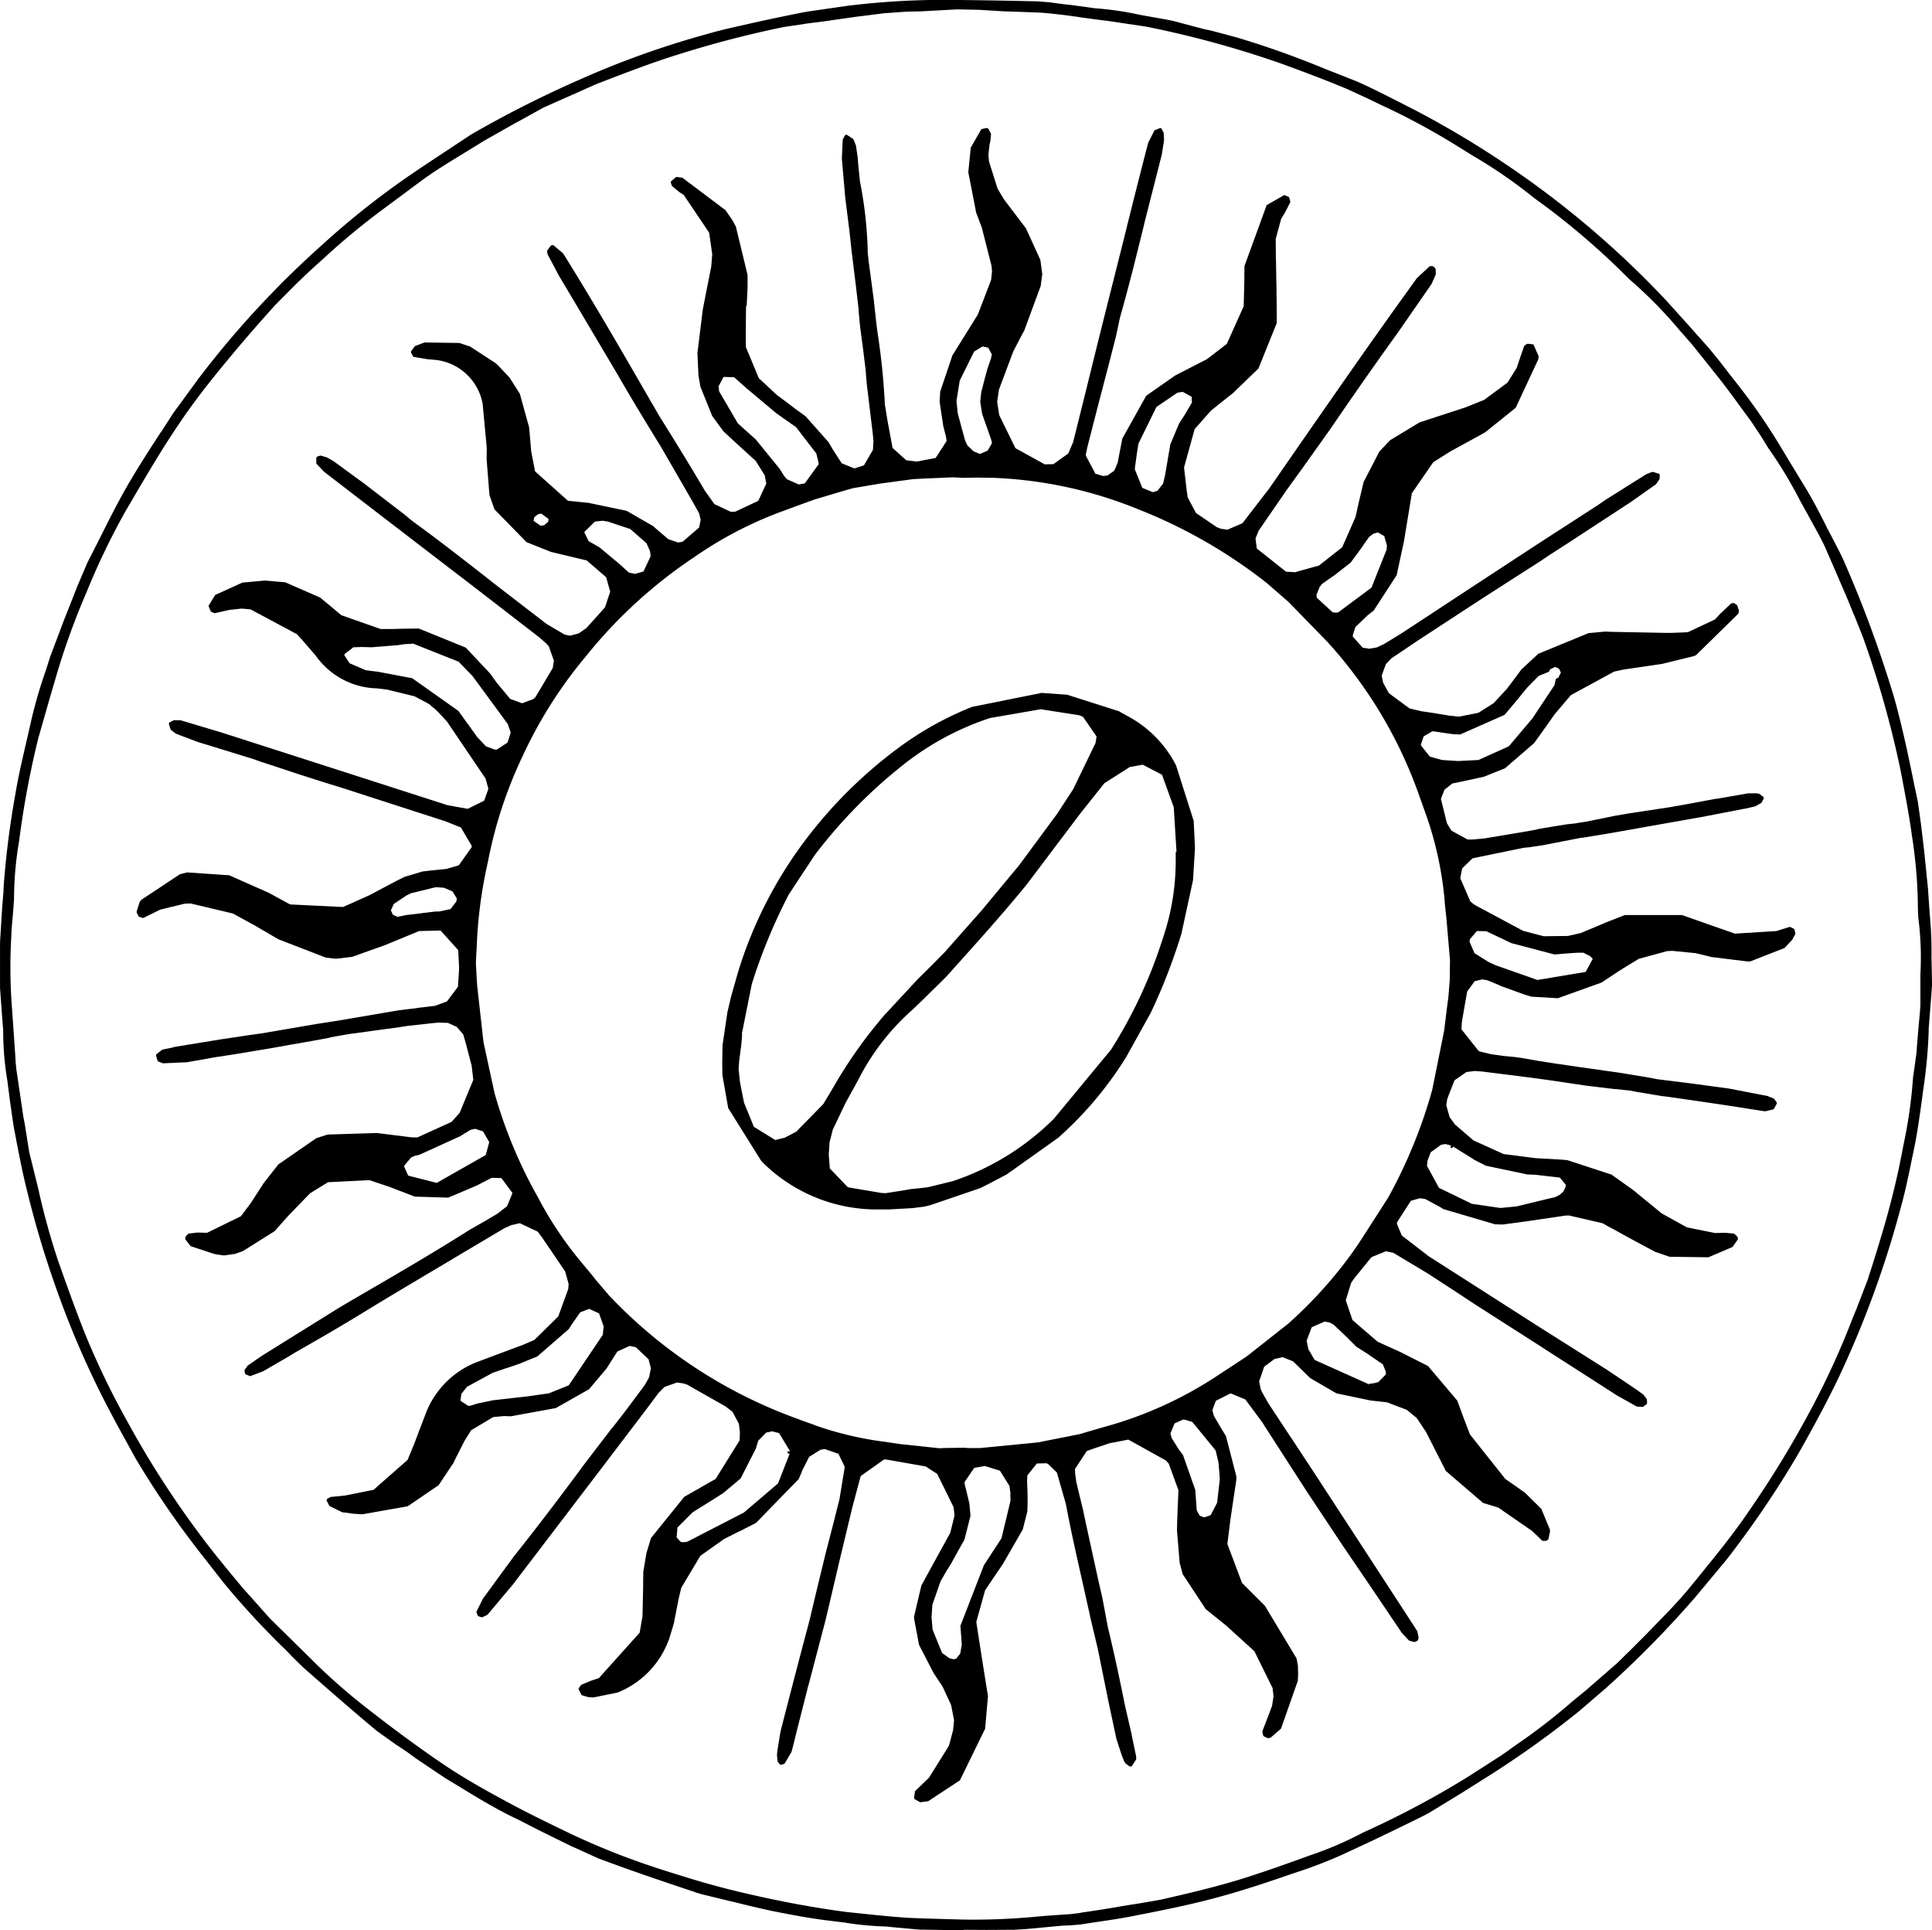
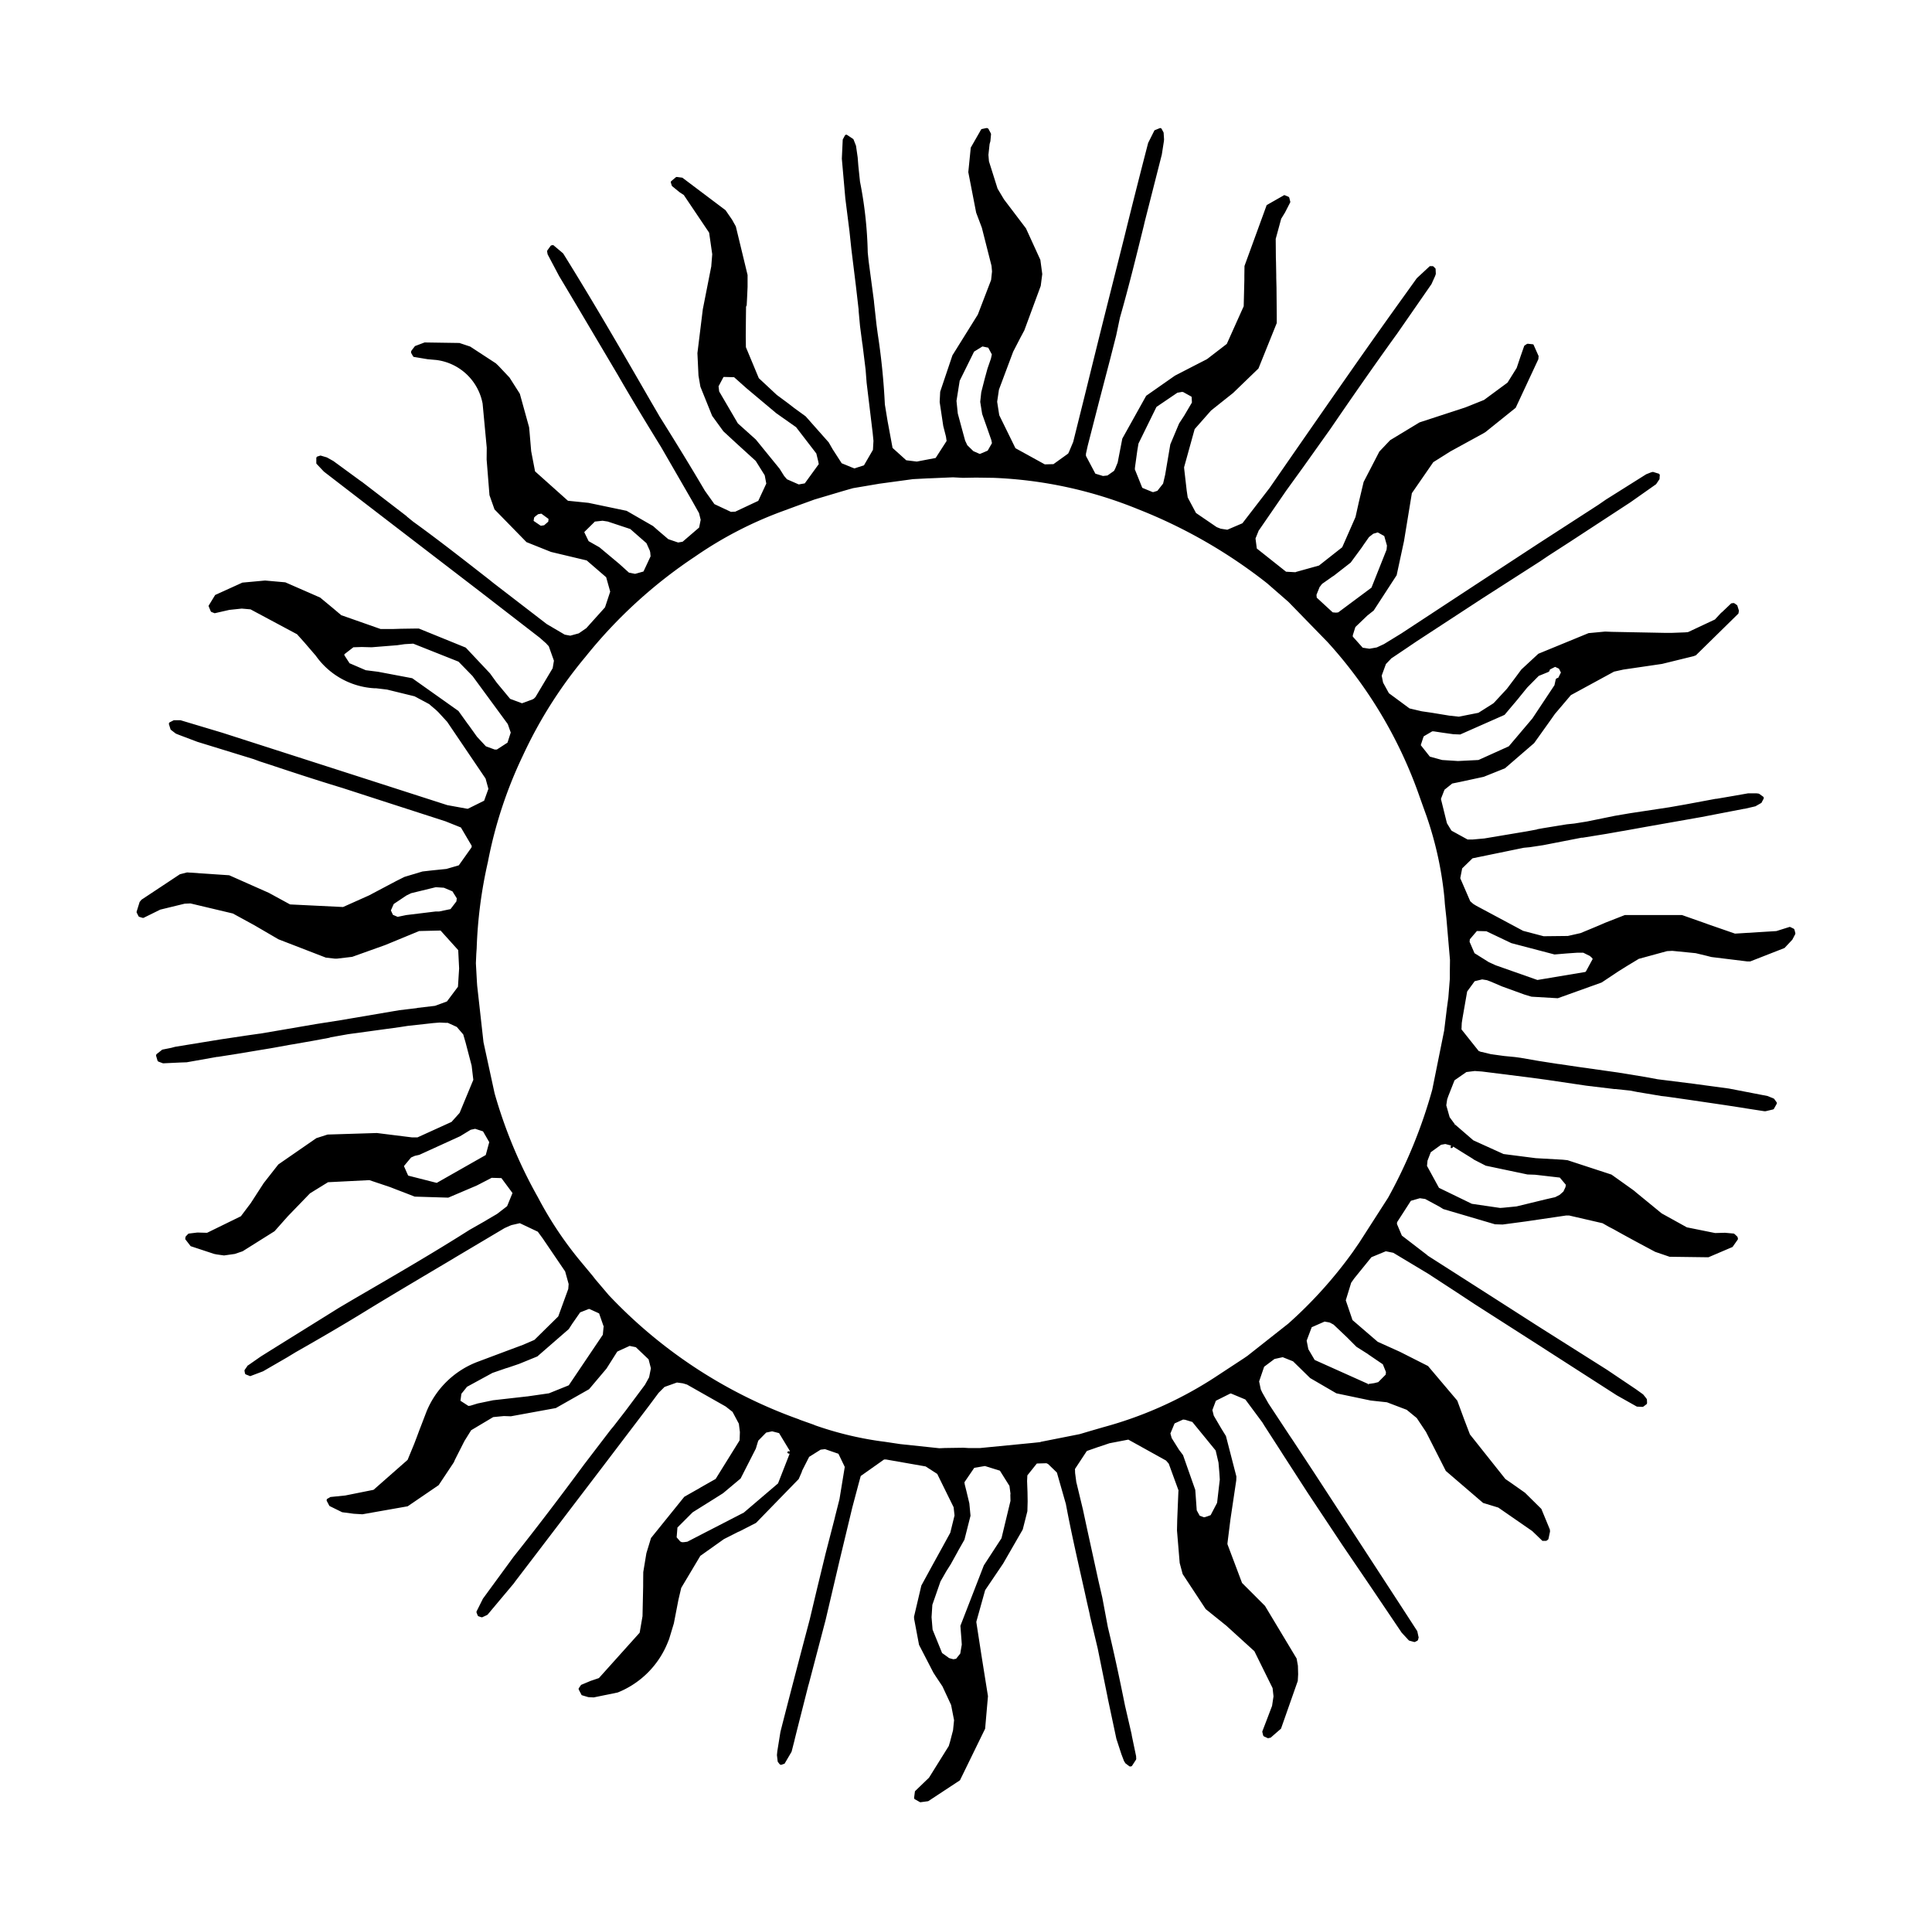
<svg xmlns="http://www.w3.org/2000/svg" width="107.415" height="107.3" viewBox="0 0 107.415 107.3">
  <g id="Group_772" data-name="Group 772" transform="translate(-317.998 -567.187)">
    <g id="Group_772-2" data-name="Group 772" transform="translate(325.594 574.299)">
-       <path id="Path_5528" data-name="Path 5528" d="M354.052,614.728l.924-.486,2.862-2.037a20.229,20.229,0,0,0,3.777-4.489l1.371-2.468a32.648,32.648,0,0,0,1.7-4.389l.645-2.982.108-1.779-.072-1.505-.981-3.084a6.4,6.4,0,0,0-2.769-2.781l-.408-.23-2.883-.919-1.42-.1-3.857.775a18.181,18.181,0,0,0-4.1,2.282,25.442,25.442,0,0,0-5.026,4.933,23.68,23.68,0,0,0-3.88,7.5l-.393,1.376-.209.89-.271,1.836-.015.96.008.689.323,1.836,1.828,2.925.165.173a9.024,9.024,0,0,0,6.116,2.538h.831l1.291-.072.681-.085.338-.085,2.775-.947Zm-13.8-8.331.545-2.726.057-.186a31.135,31.135,0,0,1,2-4.8l1.435-2.179a27.861,27.861,0,0,1,5.155-5.207,15.641,15.641,0,0,1,4.6-2.424l2.819-.488,2.115.33h.008l.222.085.759,1.1-.057.359-1.24,2.566-.9,1.378-2.107,2.853-2.109,2.54-2.044,2.308-.723.731-.782.775-1.742,1.879-.021.015a26.03,26.03,0,0,0-2.747,3.813l-.258.444-.467.774-1.505,1.536-.63.33-.531.129H342.1l-1.185-.733-.545-1.333-.121-.6-.108-.558-.078-.718.036-.488.065-.473.049-.374.021-.23.023-.3Zm4.869,6.067.178-.7.71-1.49.689-1.249a13.115,13.115,0,0,1,3.026-3.929l.674-.645.344-.344.281-.273.552-.545.287-.315c1.4-1.562,2.868-3.183,4.223-4.848l2.976-3.943L360.4,592.5l1.412-.9.717-.129h.008l1.069.558.653,1.807.1,1.636.044.715.008.1-.044.059v.558a13.328,13.328,0,0,1-.71,4.2,26.389,26.389,0,0,1-2.889,6.209l-3.17,3.831a14.428,14.428,0,0,1-5.607,3.47l-1.4.344-.516.059-.423.042-.587.1-.833.129-.228-.013L346.372,615l-.237-.044-1-1.046-.057-.774Z" transform="translate(-306.596 -556.073)" />
      <path id="Path_5529" data-name="Path 5529" d="M414.171,615.493l-.036-.044-.207-.1H413.9l-.733.23-2.3.142-1.528-.53-.072-.028-1.348-.475h-3.176l-1.069.418-.366.158-.444.186-.589.243-.7.158-1.348.015-1.141-.3-2.6-1.391-.165-.1-.165-.144-.013-.015-.552-1.276.106-.545.575-.56,2.853-.587.323-.03.754-.114,2.135-.416h.065l1.321-.214.816-.144.173-.028,1.19-.215,3.1-.547,2.373-.458h.029l.5-.116.116-.028.013-.013.279-.159.023-.013.129-.245v-.042l-.008-.028-.021-.028-.222-.159-.03-.013-.114-.015h-.48l-.818.144-.924.158h-.044l-1.691.315-.9.158-2.181.33-.845.144-1.543.315-.71.114-.423.044-1.312.214-.33.059-.013.013-.537.1-2.388.4-.64.057h-.294l-.888-.488-.049-.072-.209-.344-.33-1.334v-.028l.194-.5.431-.345.423-.086,1.327-.287,1.183-.474,1.621-1.4.881-1.234.273-.387.888-1.046,2.4-1.306.516-.114,2.151-.315,1.758-.431.114-.044h.008l2.367-2.323.029-.157-.008-.029-.08-.258-.021-.029-.144-.1-.034-.013-.123.013-.029.015-.524.5h-.013l-.359.387-1.492.7-.157.015-.738.028h-.416l-2.94-.057-.359-.015-.924.087-2.79,1.146-.945.875-.351.473-.452.6-.718.775-.051.044-.816.516-1.084.214h-.013l-.524-.057-.953-.157-.581-.085-.674-.158-1.148-.847-.323-.588-.078-.387.235-.645.33-.344h.015l.852-.573.509-.345,3.665-2.394,3.2-2.052.467-.315,1.2-.775,3.356-2.194,1.42-1,.013-.013.173-.258.013-.015v-.028l.015-.214-.044-.059-.328-.1h-.036l-.1.03-.251.1-2.238,1.407-.416.287-3.327,2.151-3.506,2.295-4.13,2.711-.96.588-.4.186-.408.072-.374-.057-.552-.617v-.072l.144-.459.674-.646.344-.271,1.277-1.964.408-1.894.438-2.667,1.19-1.722.953-.6,1.807-.989.144-.087,1.678-1.348,1.26-2.7.015-.173-.287-.645-.036-.013-.287-.03-.044.015-.129.085-.021.029-.209.6-.207.617-.509.816-1.306.963-1.04.416-2.545.831-1.634.989-.6.632-.875,1.691-.188.79-.078.328-.186.833-.738,1.678-1.291,1.017-1.291.359-.008.013-.524-.028h-.008l-1.627-1.291-.072-.558.186-.459h.008l1.52-2.209.94-1.3,1.521-2.137c.989-1.448,2.308-3.356,3.707-5.292l1.9-2.739.207-.459.028-.085.008-.028-.013-.287-.023-.028-.1-.1-.036-.015h-.163l-.725.674-.573.8c-1,1.389-2.029,2.838-3.033,4.273-1.283,1.836-2.7,3.872-4.575,6.583l-1.513,1.964-.839.359-.366-.057-.222-.087-1.154-.788-.459-.862-.057-.387-.137-1.19-.008-.1.588-2.122.911-1.033.7-.558.524-.416,1.412-1.363,1.017-2.525v-.431l-.013-1.448v-.07l-.015-.575v-.142l-.013-.718-.008-.258-.008-.976V577.1l.309-1.133.013-.013.194-.317.294-.573v-.028l-.057-.23-.036-.044-.209-.085-.029-.013-.981.558-1.234,3.384-.008.545v.23l-.036,1.464-.94,2.094-1.1.847-.7.359-1.082.558-1.6,1.12-1.327,2.38-.258,1.333-.135.33-.065.129-.366.258-.251.028-.423-.129-.524-.989v-.114l.065-.3.036-.158.63-2.452.6-2.295.351-1.376.209-.991c.493-1.72.917-3.455,1.332-5.133l.036-.16.96-3.772.116-.744.008-.1-.023-.359-.006-.028-.116-.216-.072-.028-.287.116-.029.013-.351.7c-.444,1.708-.883,3.443-1.3,5.135l-.057.23-.932,3.7c-.38,1.507-.759,3.041-1.112,4.476l-.142.573-.625,2.51-.23.545-.049.1-.818.588h-.021l-.459.013-1.634-.9-.9-1.836-.116-.746.1-.674.79-2.107.4-.774.222-.416.911-2.468.085-.659-.106-.79-.8-1.75-1.219-1.606-.359-.6-.48-1.521-.029-.359.065-.6.044-.158.036-.387-.008-.044-.137-.258-.036-.028-.044-.015h-.034l-.266.057-.021.015-.581,1.017-.137,1.363.437,2.251.309.818.006.015.539,2.122.028.315-.051.473-.738,1.923-1.412,2.265-.681,2.023-.029.573.2,1.334.15.586.036.245-.609.945-1.048.2-.587-.072-.761-.687-.266-1.435-.006-.028-.157-.96a37.876,37.876,0,0,0-.4-3.944l-.065-.488L363,580.643l-.008-.1-.294-2.207-.049-.475a22.577,22.577,0,0,0-.431-3.943l-.093-.89-.036-.457-.093-.645-.129-.33-.021-.044-.021-.013-.323-.216-.036-.013h-.036l-.051.042-.122.23v.015l-.049,1.046.194,2.209.23,1.82.106,1,.251,2.037.152,1.319v.072l.078.847.129.989.008.028.173,1.406.057.731.336,2.783.044.444-.029.5-.5.862-.537.171-.7-.287-.5-.774-.222-.387-1.283-1.448-.632-.459-.372-.287-.6-.444-1-.932-.717-1.722-.008-.617.008-.945.008-.674v-.015l.028-.057.008-.028.021-.4.028-.617v-.659l-.653-2.7-.207-.372-.366-.531-2.4-1.807-.315-.042-.042.013-.273.23-.015.057.059.188.021.028.423.344.222.144.008.013,1.4,2.08.173,1.2-.051.632v.029l-.473,2.4-.3,2.437.059,1.247.106.617.653,1.621.625.86.759.7,1.04.947.5.8.087.459-.446.96-1.276.6-.237.013h-.006l-.919-.431-.53-.744c-.81-1.378-1.649-2.741-2.547-4.174l-.006-.015-.459-.788c-1.464-2.538-3.126-5.421-4.869-8.217l-.545-.459h-.044l-.072.013-.036.03-.186.258-.008.057.03.157.638,1.205.359.6.666,1.118,2.244,3.787c.8,1.391,1.65,2.781,2.4,4l1.722,2.982.387.689.093.372-.087.431-.917.788-.251.044-.547-.186-.587-.5-.258-.228-1.471-.847-2.122-.444-1.141-.116-1.828-1.634-.215-1.118-.093-1.091-.023-.243-.516-1.864-.573-.9-.609-.645-.15-.144-1.427-.932-.6-.2-1.936-.029-.53.2-.015.015-.186.243-.013.029-.008.057.008.044.106.186.029.028.774.129.488.044a3,3,0,0,1,2.574,2.424l.23,2.452-.006.659.158,1.98.279.79,1.779,1.82,1.363.545,1.985.473,1.082.934.224.8-.289.875L347,598.742l-.416.287-.473.129-.309-.057-1-.588-2.982-2.295-.23-.186c-1.363-1.061-2.783-2.179-4.216-3.212l-.353-.287-.006-.015-2.5-1.921-.029-.015-1.549-1.133-.359-.2-.338-.1h-.034l-.18.059-.036.057v.315l.015.028.408.431q2.346,1.808,4.7,3.614l3.98,3.054,3.32,2.566.359.317.008.013.121.129h.008l.292.818-.07.416-.94,1.577H344.2l-.114.116-.051.028-.021.013-.588.216-.659-.245-.746-.9-.374-.516-1.348-1.433-2.61-1.061h-.108l-.888.013-.467.015h-.659l-2.166-.761h-.015l-.473-.4-.71-.588-1.936-.847-1.126-.1-1.262.116-1.513.687-.366.6.008.042.116.273.028.028.15.057.036.015.818-.186.687-.072.488.042,2.6,1.391.006.015.374.416.653.759a4.288,4.288,0,0,0,3.276,1.807h.085l.6.072,1.528.374.831.444.006.013.353.3.135.129.488.532L341.4,607.1l.158.573-.237.659-.9.446h-.049l-1.1-.2-5.034-1.621q-3.733-1.2-7.466-2.4l-2.337-.7h-.366l-.251.129-.028.072.093.3.015.028.279.215.178.072,1.025.387,3.121.96.351.129.573.186c1.42.474,2.7.89,4.022,1.291l2.661.862,3.062.989.86.344.6,1.019-.008.085-.71,1-.689.2-.831.085-.5.057-1,.3-.459.23-1.513.8-1.443.645-2.946-.144-1.183-.645-2.2-.976-2.344-.158-.395.1-2.122,1.406h-.008l-.116.142-.006.029L322,614.5v.044l.108.215.036.028.194.059h.044l.932-.459,1.355-.33.323-.015,2.359.56,1.182.645,1.355.79,2.631,1.017.5.057h.121l.847-.1,1.843-.659,1.879-.775,1.19-.028.981,1.089.051,1.017-.065,1.019-.611.816-.666.245-.968.114-.057.015-.96.114-3.291.56-1.278.2-.078.013-1.923.33-1.175.2h-.021l-.8.114-.093.015-1.247.186-2.553.416-.215.057-.5.1-.021.015-.309.243-.021.072.085.287.036.044.266.1h.021l.932-.044.366-.013,1.686-.3h.042l1.1-.173,1.98-.33.94-.171.178-.029,1.076-.188.924-.171.08-.028.974-.173,2.834-.387.465-.072,1.427-.158.351-.028h.013l.317.015h.129l.5.228.359.418.129.444.338,1.291.093.788-.761,1.836-.013.015-.438.488-1.892.86h-.307l-1.951-.243-2.731.085h-.008l-.625.2-2.115,1.462-.81,1.033-.4.617-.323.5-.55.731-1.879.919-.539-.015-.473.057-.036.015-.135.142-.015.028-.015.1v.029l.3.387,1.306.431.142.028.408.057.6-.085.416-.142h.008l1.784-1.12.738-.831,1.234-1.276,1-.617,2.3-.116,1.154.387.33.129.522.2.516.2,1.866.057,1.583-.674.774-.4.051-.028.53.015h.015l.617.831-.3.731-.558.431-.539.315-.142.087-.854.486c-2.1,1.334-4.337,2.625-6.31,3.773H334.2l-.028.013-.924.545c-1.471.919-2.933,1.822-4.352,2.711l-.7.488h-.013l-.18.258-.006.044.029.157.036.042.222.087.029.013.717-.271,1.34-.775.473-.287c1.291-.733,2.747-1.577,4.138-2.439,1.534-.932,3.111-1.864,4.632-2.767l.044-.029,2.8-1.663.287-.129.116-.044h.008l.437-.1,1,.473.273.374,1.247,1.835.194.7-.021.273L345.442,637l-1.327,1.306-.632.273-.924.344-1.57.589a4.967,4.967,0,0,0-2.868,2.767l-.33.86-.051.129-.171.459-.137.359-.366.888-1.893,1.665-1.57.315-.833.085-.021.015-.173.1-.013.085.15.287.015.015.7.344.645.085.48.029,2.517-.444,1.722-1.175.839-1.262.07-.158.524-1.033.374-.6,1.226-.731.594-.057.387.013,2.5-.457,1.849-1.048.968-1.146.6-.947.687-.315.345.072.708.674.129.5-.1.5-.23.416-1.069,1.433-.666.86-.18.216-1.469,1.921c-1.291,1.75-2.61,3.485-3.924,5.135l-1.7,2.323-.359.718v.042l.065.173.036.044.173.057h.049l.273-.129.021-.015,1.456-1.735.093-.129c1.634-2.137,3.271-4.288,4.9-6.425l2.517-3.312.545-.731.33-.33h.006l.681-.243.309.042h.013l.237.072,2.151,1.219.382.3.351.659.057.459v.015l-.015.429-.006.03-1.327,2.135-.81.459-.093.057-.839.475-1.851,2.293-.258.847-.173,1.048-.006.6v.2l-.036,1.65-.158.917-2.266,2.524-.423.144h-.008l-.545.228-.021.015-.129.186v.057l.165.317.036.013.336.1.3.015,1.333-.273a5,5,0,0,0,2.8-2.824l.059-.144.264-.875.252-1.3.006-.028.152-.645,1.061-1.779,1.312-.932.79-.4.072-.028.924-.473,2.373-2.439.18-.416v-.028l.4-.788.638-.4.245-.029.746.258.351.731-.294,1.794-.243.96-.03.129-.5,1.936-.467,1.921-.416,1.75c-.6,2.266-1.133,4.3-1.627,6.239l-.173,1.074-.021.216.042.357.015.028.1.129.072.03.171-.059.028-.013.387-.661.165-.645.008-.042.15-.6.6-2.365.042-.144.926-3.527.788-3.356.7-2.912.359-1.348.106-.387,1.3-.919h.1l2.208.387.645.416.911,1.851.051.459-.237.96-.408.746-.6,1.089-.6,1.1-.408,1.735.006.114.273,1.448.8,1.549.129.2.374.56.48,1.033.165.847-.057.558-.165.632-.072.243-1.1,1.763-.761.733-.021.028-.049.372.029.057.307.173h.028l.423-.057,1.765-1.162,1.4-2.868.158-1.807-.366-2.295-.279-1.807v-.044l.488-1.748,1-1.479,1.09-1.892.258-1.017.015-.545-.008-.516-.023-.617.015-.315.516-.645.015-.015.53-.015.093.044.488.473.5,1.75c.3,1.606.674,3.227,1.025,4.791l.142.646.144.63.036.186.423,1.779.55,2.711.015.085.473,2.225.281.86.142.372.08.129.021.015.209.158h.085l.049-.029.224-.345.013-.042-.008-.157-.243-1.162v-.028l-.374-1.621c-.3-1.492-.615-2.969-.953-4.36l-.307-1.634-.224-.976-.615-2.811-.222-1.033-.015-.072-.359-1.49-.008-.015-.07-.53-.008-.23.659-1,.617-.216.645-.215,1.04-.2h.008l2.094,1.162.013.015.137.157.545,1.492-.008.057-.065,1.577-.013.589.15,1.807.165.617,1.283,1.949,1.177.947.028.029,1.5,1.363,1.012,2.05.051.459-.08.53-.3.79-.028.072-.214.558v.03l.049.2.036.044.216.1h.034l.129-.028.575-.5.932-2.652.021-.374-.013-.473-.072-.4-1.758-2.925-1.276-1.276-.811-2.152V649.6l.165-1.319.323-2.166.008-.214-.581-2.251-.266-.431-.41-.7-.078-.315.194-.516.8-.4h.049l.79.33.947,1.276.114.186.955,1.479.034.057,1.427,2.208,1.915,2.883.049.072L390.594,652l1.742,2.582.4.431.036.015.258.07h.036l.142-.07.036-.044.028-.116.008-.013-.072-.33-.006-.029-.818-1.262-2.316-3.557-2.561-3.929-1.226-1.864-.194-.287-1.154-1.75-.351-.617-.08-.171-.093-.446.279-.816.575-.431.457-.1.575.23.953.932,1.456.847,1.908.4.782.085.121.013,1.1.418.558.458.516.774,1.1,2.166,2.073,1.779.845.258,1.887,1.306.566.545h.2l.036-.015.08-.057.021-.044.085-.4v-.015l-.008-.1-.473-1.146-.911-.9-.774-.545-.315-.216-1.972-2.481-.323-.845-.38-1.033-1.627-1.923-1.557-.788-1.241-.56-1.4-1.205-.374-1.1.3-.976.173-.245.953-1.175.8-.33.416.085,1.936,1.162,1.608,1.048,1,.659,3.7,2.367.287.186,3.893,2.5,1.12.63h.021l.294.015.044-.015.186-.142.021-.057-.008-.173-.006-.044-.051-.072-.15-.186-.015-.013-.38-.273-1.621-1.09-3.813-2.409-2.576-1.65-3.57-2.281-.044-.042-1.4-1.076-.273-.645.008-.1.767-1.19.5-.142.294.042.8.431.207.129,2.876.847.423.013,1.283-.171,2.244-.33h.173l1.858.429.351.2.251.129.23.129.336.186.71.387,1.048.56.8.273,2.158.028,1.342-.573.294-.418.006-.042-.021-.087-.015-.028-.15-.142-.044-.028-.494-.044-.545.015-1.572-.317-1.4-.775-1.4-1.146-.152-.129L404,629.116l-2.445-.8-.266-.028-1.5-.085-1.792-.23-1.678-.761-1.012-.875-.042.044.029-.057-.294-.4-.186-.659.049-.33.065-.186.344-.875.661-.459.459-.057h.013l.395.028,2.509.315,1.076.144,2.215.328,1.564.188h.057l.81.085.444.086h.008l1.291.216.258.028,1.3.186,1.951.287,1.126.173.065.013,1.017.157h.08l.423-.1.036-.03.165-.3-.008-.057-.144-.2-.021-.015-.344-.142-2.153-.416-1.82-.245-.087-.013-2.058-.258-.695-.129-1.5-.245-2.23-.315-1.067-.158h-.023l-1.11-.173-.983-.171-.323-.044-.594-.057-.733-.1-.53-.129h-.029l-.108-.044h-.015l-.96-1.205.015-.357.042-.273.258-1.477.418-.573.416-.1.258.042h.006l.23.087.6.258,1.262.458.387.116,1.462.086,2.439-.875.924-.615.48-.3.661-.4,1.57-.429.294-.015,1.3.129.6.144.273.07,2,.245h.158l1.906-.746.431-.459.008-.013.158-.3.008-.044Zm-11.408,1.448.108.085.085.1-.38.7-.015.015-.028.013-2.652.444-2.318-.816-.38-.173-.8-.5-.273-.632.015-.142.38-.446.023-.013.5.013h.015l1.389.661,2.4.63.681-.057.6-.042h.315l.317.158Zm-44.544,27.677.087.015-.645,1.65-1.9,1.621-1.779.917-.338.173-1.025.53-.209.028h-.093l-.093-.042-.2-.23.044-.545.015-.015.831-.831,1.262-.79.429-.271.976-.818.847-1.663.108-.359.029-.085.437-.446.33-.07.387.1.6.991v.028l-.085-.015-.065.059Zm-16.8-39.309-.494-.53-.452-.632-.087-.114-.494-.689-2.568-1.82-1.9-.359-.687-.087-.862-.372h-.008l-.029-.015-.287-.444v-.057l.5-.387.465-.015.547.015,1.426-.114.41-.059.48-.028,2.517,1,.78.8,1.959,2.669.165.473-.18.56-.594.385h-.116Zm51.981-.07.006-.03.137-.416.021-.042.467-.273h.093l.473.072.609.086.382.015,2.466-1.09.738-.875.093-.116.431-.53.638-.645.531-.216.057-.042.036-.1.287-.144.214.1.108.214-.144.288-.106.042-.036.044-.072.33-.008.013-1.219,1.836-1.312,1.549-1.686.761-1.141.057-.881-.057-.681-.188-.5-.63ZM367.972,644.3l-1.04.015-.3.013-2.173-.23-.86-.129-.224-.029a18.9,18.9,0,0,1-3.692-.9l-.015-.013-.809-.287-.023-.015a27,27,0,0,1-10.59-6.913l-.754-.888-.121-.158-.56-.674a20.433,20.433,0,0,1-2.5-3.715,26.5,26.5,0,0,1-2.409-5.78l-.617-2.84-.351-3.14-.013-.188-.059-1.061.023-.53.021-.3a25.259,25.259,0,0,1,.624-4.8,24.268,24.268,0,0,1,1.949-5.922,24.758,24.758,0,0,1,3.472-5.478,26.777,26.777,0,0,1,6.1-5.579,21.6,21.6,0,0,1,4.753-2.481l.7-.258.159-.059,1.025-.372,1.492-.444.4-.116.258-.072,1.348-.228.08-.015,1.9-.258.852-.044h.044l1.327-.057.545.029.731-.013.962.013a23.732,23.732,0,0,1,8.065,1.75,28.361,28.361,0,0,1,7.164,4.115l1.185,1.033,2.179,2.238a24.958,24.958,0,0,1,5.114,8.6l.158.444.222.617a19.713,19.713,0,0,1,1,4.59l.021.3.085.788.2,2.323-.008.646v.4l-.085,1.074-.008.044-.078.573-.015.129-.129,1.061-.653,3.242-.013.057a27.722,27.722,0,0,1-2.452,5.994l-1.606,2.5-.345.5a24.314,24.314,0,0,1-3.6,4l-2.272,1.792-.188.129-1.663,1.091-.222.142a21.807,21.807,0,0,1-5.93,2.6l-.738.214-.531.158h-.008l-.042.015-2.166.429-.023.015-.416.044-2.946.287h-.617Zm1.376-61.151.2.374-.049.23-.188.545-.021.072-.137.5-.194.759-.057.531.108.674.279.79.23.659.036.173-.237.416-.437.186-.359-.157-.338-.33-.121-.258-.129-.473-.279-1.033-.072-.7.178-1.12.8-1.619.465-.287Zm-10.2,7.543-.336.059-.653-.287-.013-.015L358,590.28l-.251-.4-1.319-1.621-.015-.015-.989-.888-1.04-1.779v-.013l-.028-.245-.008-.013.273-.516.021-.015.568.015.021.013.674.6,1.657,1.39,1.1.774,1.126,1.464.108.444.021.116.008.028Zm-11.186,46.883-.042.444-1.894,2.811-1.1.444-1.2.173h-.015l-1.893.214-.831.173h-.008l-.423.129-.108.013-.444-.287.051-.387.3-.372.008-.015,1.42-.774.746-.258.1-.028.63-.214,1.019-.416,1.748-1.52.194-.3.439-.63.48-.188h.036l.537.245.25.718v.013h.059Zm19.9,17.438.015.23-.085.5-.23.287-.152.028-.215-.057-.057-.029-.008-.013-.344-.245-.008-.013-.524-1.291-.057-.689.044-.689.452-1.3.328-.573.245-.387.387-.7.021-.042.351-.617.338-1.334-.065-.687-.158-.661-.1-.4-.015-.114.545-.8.588-.1h.008l.831.258.531.847.057.429-.008.072.008.33-.5,2.078-.981,1.507L367.8,654.2Zm20.946-57.15-.121.015-.173-.015H388.5l-.888-.818-.015-.158.173-.429.008-.015.028-.028.008-.015.1-.129h.006l.568-.4.072-.044.938-.731.632-.86.065-.1.323-.459.237-.186.251-.072.359.2.15.53-.021.23-.839,2.109Zm-8.849-10.5-.488,1.162-.287,1.691-.114.488-.315.4-.216.07h-.057l-.56-.23-.013-.013-.41-1.019.008-.114.129-.932.065-.387,1-2.037,1.141-.774.008-.013h.013l.158-.03h.023l.034-.013h.1l.467.258.013.029.015.3-.008.013-.423.718Zm-29.773,8.217-.013.013-.459.129-.344-.07-.015-.015-.524-.473-1.1-.919-.581-.33-.021-.013-.237-.488.008-.028.581-.573h.023l.4-.044.287.044,1.255.416.9.788.18.4.028.1.021.23Zm-9.364,30.991.437.142.346.6h0l-.194.715-2.726,1.549-1.57-.4-.023-.015-.222-.5v-.029l.382-.459.021-.015.194-.085.251-.057,2.266-1.033.588-.359Zm38.886,16.377.473-.215.116.013.38.116h.015l1.3,1.591.158.674.051.6.021.344-.044.372-.106.919-.353.674-.013.015-.287.1-.08.013-.235-.086-.165-.3v-.013l-.08-1.12-.681-1.936-.194-.258-.013-.013-.423-.674-.072-.258Zm11.323-2.295-.23.057-.307.044v.057l-.023-.057-2.974-1.334-.353-.6-.093-.473.281-.746.716-.315.294.057.209.114.738.7.53.531.632.4.036.029.8.545.173.429-.015.144Zm-1.7-2.538Zm5.736-10.47.085-.013.049-.072.459.287.023.015.581.359.1.07.645.33,2.318.488.429.015,1.37.158.336.4-.021.129-.114.245-.209.186-.251.129-.5.114-1.648.4-.733.072-.178.013-1.572-.23-1.828-.888-.666-1.219.029-.3.008-.013.171-.446.575-.416.235-.042.323.085-.029.057Zm-1.348.661M344.9,592.676l-.013.144-.23.2-.186.029-.4-.271.029-.186.072-.072.15-.114.173-.03h.008l.393.288Zm-5.1,21.081-.021.173-.33.431h-.013l-.617.129h-.194l-1.642.2-.416.087-.051.013-.266-.114-.114-.245.158-.357.71-.475.266-.129h.008l1.355-.33.452.03.473.2Z" transform="translate(-322 -570.934)" />
    </g>
-     <path id="Path_5530" data-name="Path 5530" d="M425.385,620.421a22.078,22.078,0,0,0-.1-2.435l-.095-1.4-.213-2.1L424.8,613l-.175-1.249-.182-.862c-.315-1.551-.68-3.314-1.147-4.968a66.9,66.9,0,0,0-2.788-7.56l-.011-.025-.213-.45-.678-1.306-.063.032.055-.047c-.395-.782-.8-1.589-1.278-2.358l-.537-.885-.332-.547-.467-.774a33.684,33.684,0,0,0-2.443-3.527l-.444-.562-.11-.15-.2-.254-.175-.23-.592-.727-.875-.981-.038-.047-1.46-1.621a52.077,52.077,0,0,0-9.166-7.743,53.083,53.083,0,0,0-4.742-2.815l-.621-.317c-.871-.442-1.767-.909-2.678-1.312l-.881-.349-.831-.325a50.536,50.536,0,0,0-4.962-1.771l-1.42-.38-.344-.07-.159-.04-1.636-.435-.442-.087-.152-.025-1.268-.228a17.288,17.288,0,0,0-2.456-.357l-1.329-.182-.161-.015-.514-.063-.336-.047-.186-.025-.664-.055-.74-.015c-1.45-.032-2.946-.057-4.417-.065h-.3a43.348,43.348,0,0,0-5.212.34l-2.183.317c-1,.19-2.037.412-3,.624l-.38.087c-.74.167-1.5.332-2.242.554a49.569,49.569,0,0,0-6.921,2.475,61.3,61.3,0,0,0-5.917,2.973l-.209.12-.978.649c-.778.513-1.538,1.012-2.293,1.526a45.308,45.308,0,0,0-4.819,3.789c-.847.759-1.955,1.779-3.01,2.885a51.493,51.493,0,0,0-3.618,4.161l-.361.467-.044.055-1.422,1.946-.657,1.019-.061.08c-.549.847-1.114,1.716-1.651,2.625-.63,1.061-1.2,2.2-1.7,3.2l-.7,1.376-.547,1.281-.774,1.961-.755,2-.252.792a25.745,25.745,0,0,0-.788,2.7l-.256,1.124-.019.078c-.226.974-.463,1.986-.63,3a48.9,48.9,0,0,0-.643,5.095l-.013.323-.066.784L318,619.552v2.57l.135,1.835.04.49a16.565,16.565,0,0,0,.23,2.8l.127.981.011.1.213,1.479.127.649,0,.015c.194,1,.395,2.048.653,3.045a53.783,53.783,0,0,0,1.585,5.284,50.879,50.879,0,0,0,2.993,6.849l.408.767.032.055.968,1.763a49.667,49.667,0,0,0,3.077,4.58l.347.457,1.46,1.868a45.242,45.242,0,0,0,3.491,3.779l.361.372.592.585.218.19c1.19,1.044,2.538,2.223,3.876,3.339l1.122.8.068.038.518.349.494.362,1.629,1.092.737.444c.938.577,1.942,1.186,2.986,1.7l.344.165,1.08.554,1.91.941.051.015,1.372.625c1.866.7,3.728,1.329,5.307,1.851l.169.063.3.087,1.625.395.087.017c.687.173,1.471.362,2.221.522,1.04.205,2.156.42,3.259.545l.814.1.036.01a16.959,16.959,0,0,0,2.2.2l.372.04,1.479.133h.1l1.5.025.8.008h.03l.025-.023,1.264.007,1.3-.007h.245l.727-.047,1.927-.182.442-.017.566-.047.818-.125c.773-.112,1.57-.23,2.329-.387l.416-.08c1.353-.27,2.752-.554,4.132-.934,1.408-.38,2.788-.845,3.975-1.257l.3-.1a26.09,26.09,0,0,0,2.563-.981l.459-.213,1.209-.562c1.08-.515,2.153-1.036,2.868-1.393l.3-.158.237-.142,1.638-1,1.074-.679a54.5,54.5,0,0,0,5.4-3.829l1.585-1.361.083-.078a56.963,56.963,0,0,0,4.888-5l.051-.065,1.594-1.913a54.442,54.442,0,0,0,3.994-5.884c.89-1.566,1.545-2.8,2.135-4a55.9,55.9,0,0,0,3.625-9.887c.226-.822.395-1.661.547-2.4l.146-.7c.19-.917.315-1.851.442-2.76l.066-.507a28.227,28.227,0,0,0,.306-3.29v-.135l.154-1.953.032-.482Zm-.735-2.23a17.228,17.228,0,0,1,.118,3.157v.07l0,1.678-.032.427-.066.687-.1,1.211-.011.23-.135.987-.068.459v.025a26.5,26.5,0,0,1-.509,3.614l-.076.387c-.249,1.336-.588,2.745-1,4.176-.292,1-.573,1.921-.866,2.815l-.076.237-.617,1.6-.245.592-.032.087a44.08,44.08,0,0,1-2.312,5.015,55.775,55.775,0,0,1-3.255,5.345c-.7,1.044-1.464,2.025-2.048,2.752l-.755.934-.154.19-.408.5c-.617.759-1.325,1.488-1.949,2.12l-.256.269-.3.307-.892.894-.214.205-.463.459L406.23,661.1l-.818.672a33.383,33.383,0,0,1-3.172,2.445l-.306.222-.435.307-1.858,1.194a50.886,50.886,0,0,1-5.516,2.959l-.332.15a19.481,19.481,0,0,1-2.931,1.264c-1.175.427-2.432.879-3.705,1.281-1.538.484-3.176.862-4.622,1.194l-1.23.214h-.021l-.936.15c-.78.142-1.591.262-2.179.347l-.167.032-.442.055-1.424.1-.309.025a36.686,36.686,0,0,1-4.275.182l-.936-.025c-.719-.023-1.492-.04-2.255-.078l-.885-.072-.824-.08-1.585-.165c-1.807-.237-3.669-.585-5.544-1.021-1.135-.26-2.249-.56-3.314-.892l-.325-.1c-.771-.237-1.574-.492-2.356-.769a40.36,40.36,0,0,1-4.081-1.7l-.459-.222c-.894-.435-1.763-.862-2.614-1.321-1.171-.625-2.413-1.314-3.6-2.1-1.522-1.029-3.084-2.183-4.647-3.417a32.9,32.9,0,0,1-2.929-2.618l-.981-.966-.04-.04-1.166-1.146-1.471-1.651-.032-.032c-.731-.879-1.49-1.788-2.206-2.737a52.313,52.313,0,0,1-4.259-6.6,43.821,43.821,0,0,1-2.337-4.863c-.558-1.408-1.057-2.815-1.484-4.026a39.369,39.369,0,0,1-1.091-3.962l-.509-2.058-.241-1.526-.084-.435L319.11,628l-.205-1.384-.032-.34c-.063-1.014-.139-2.04-.2-2.942l-.021-.269a29.5,29.5,0,0,1-.027-3.8l.011-.277v-.063l.087-1,.055-.736a19.5,19.5,0,0,1,.285-3.267l.019-.15a51.2,51.2,0,0,1,1.044-5.545l.57-1.993.008-.03.408-1.393a40.207,40.207,0,0,1,1.708-4.728,39.292,39.292,0,0,1,2.187-4.533l.131-.22c.866-1.479,1.76-3.022,2.749-4.485.552-.829,1.166-1.661,1.815-2.475,1.091-1.369,2.263-2.745,3.578-4.206l1.274-1.281.131-.12.249-.245.712-.657.285-.252a39.127,39.127,0,0,1,3.3-2.745l1.3-.964.277-.207.588-.435c.767-.569,1.594-1.067,2.4-1.558l1.114-.687,1.817-1.029.055-.023,1.427-.792,1.577-.7.025-.008,1.34-.6.169-.063c1.408-.545,2.864-1.107,4.332-1.566a58.7,58.7,0,0,1,5.911-1.541l1.179-.175.019-.008,1.369-.175.015-.008,1.627-.23h.027l1.369-.173,1.23-.087.792-.017,2.023-.11,1.226.025,1.38.085.569.017,1.482.055c.839.07,1.594.165,2.314.277l.93.125.471.057,2.118.315a55.684,55.684,0,0,1,7.57,2.073c1.372.5,2.57.957,3.661,1.416l1.179.545.6.292a38.994,38.994,0,0,1,4.22,2.263l.942.585A27.4,27.4,0,0,1,403.3,578.2l.49.357a41.581,41.581,0,0,1,4.3,3.661l.15.15.372.365a24.932,24.932,0,0,1,2.815,2.87l.032.032.636.727,1.634,2.048.566.752,1.088,1.486.545.824.19.308.19.309a24.125,24.125,0,0,1,1.7,2.792l.1.19.277.5.708,1.289.07.127.266.53.6,1.376.013.032.655,1.519.328.807.065.142.482,1.209a55.288,55.288,0,0,1,2.1,7.435l.11.577c.178.949.38,2.016.518,3.052a26.6,26.6,0,0,1,.328,3.916v.095Z" transform="translate(0)" />
  </g>
</svg>